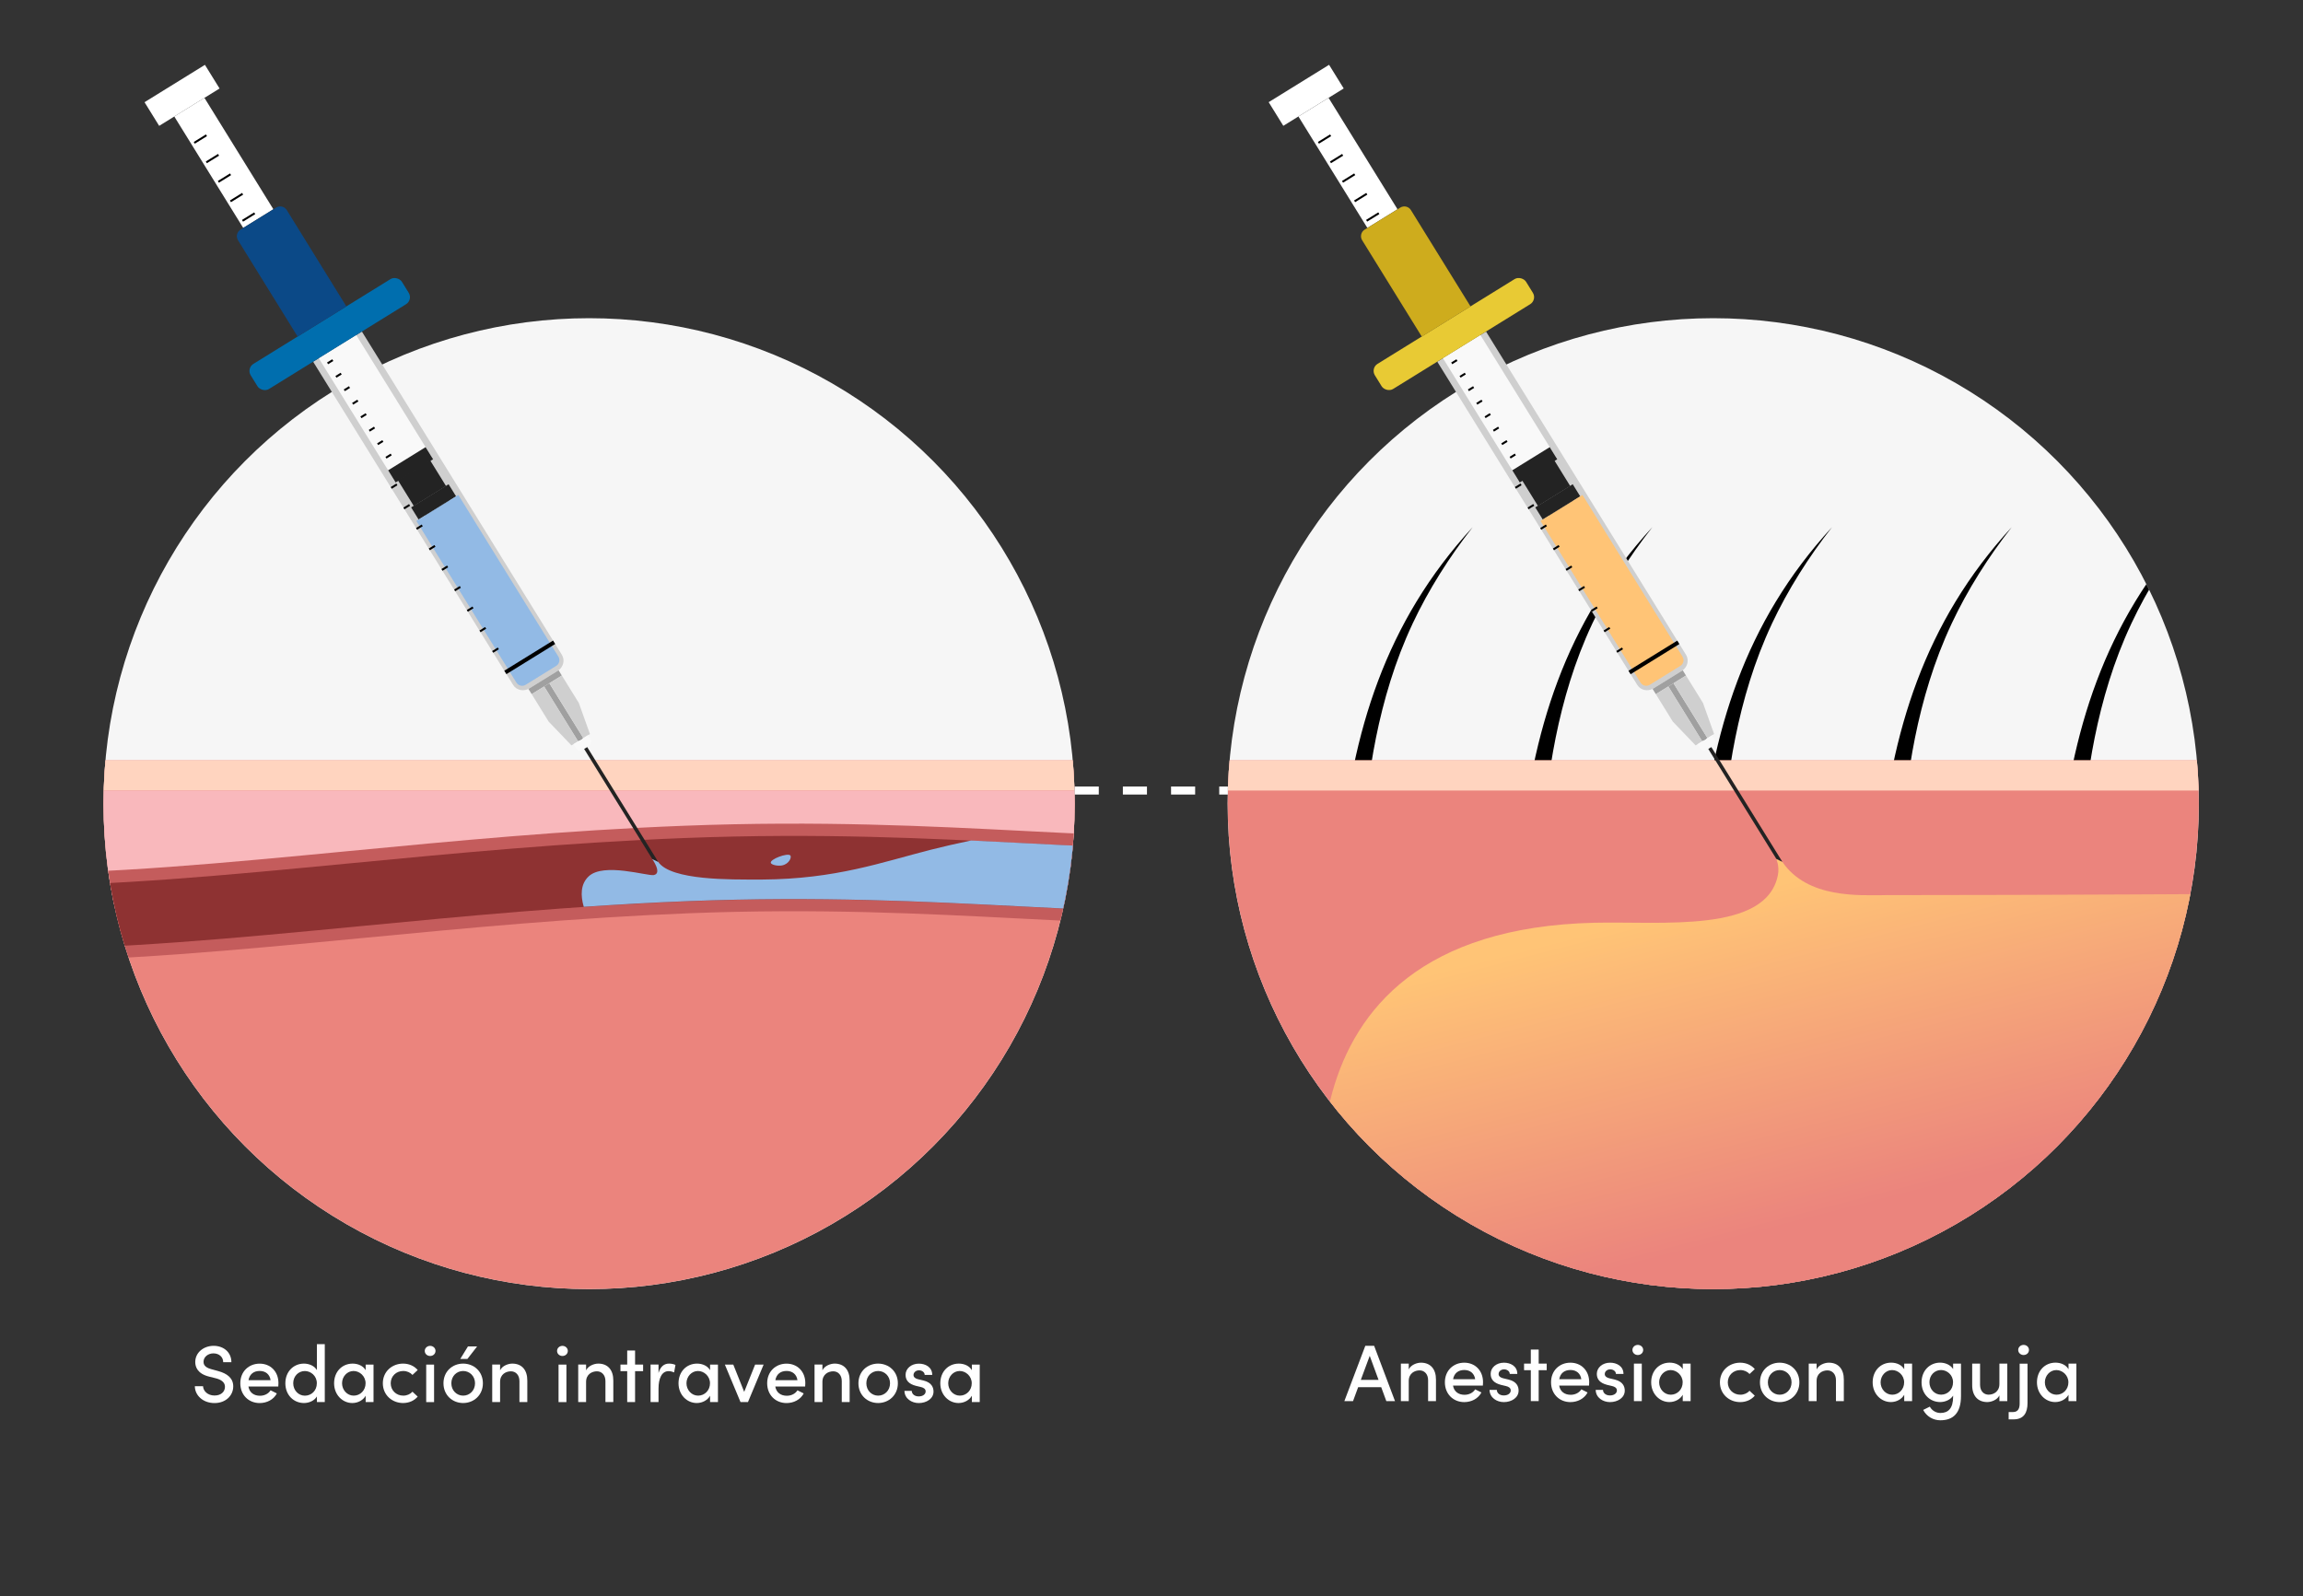
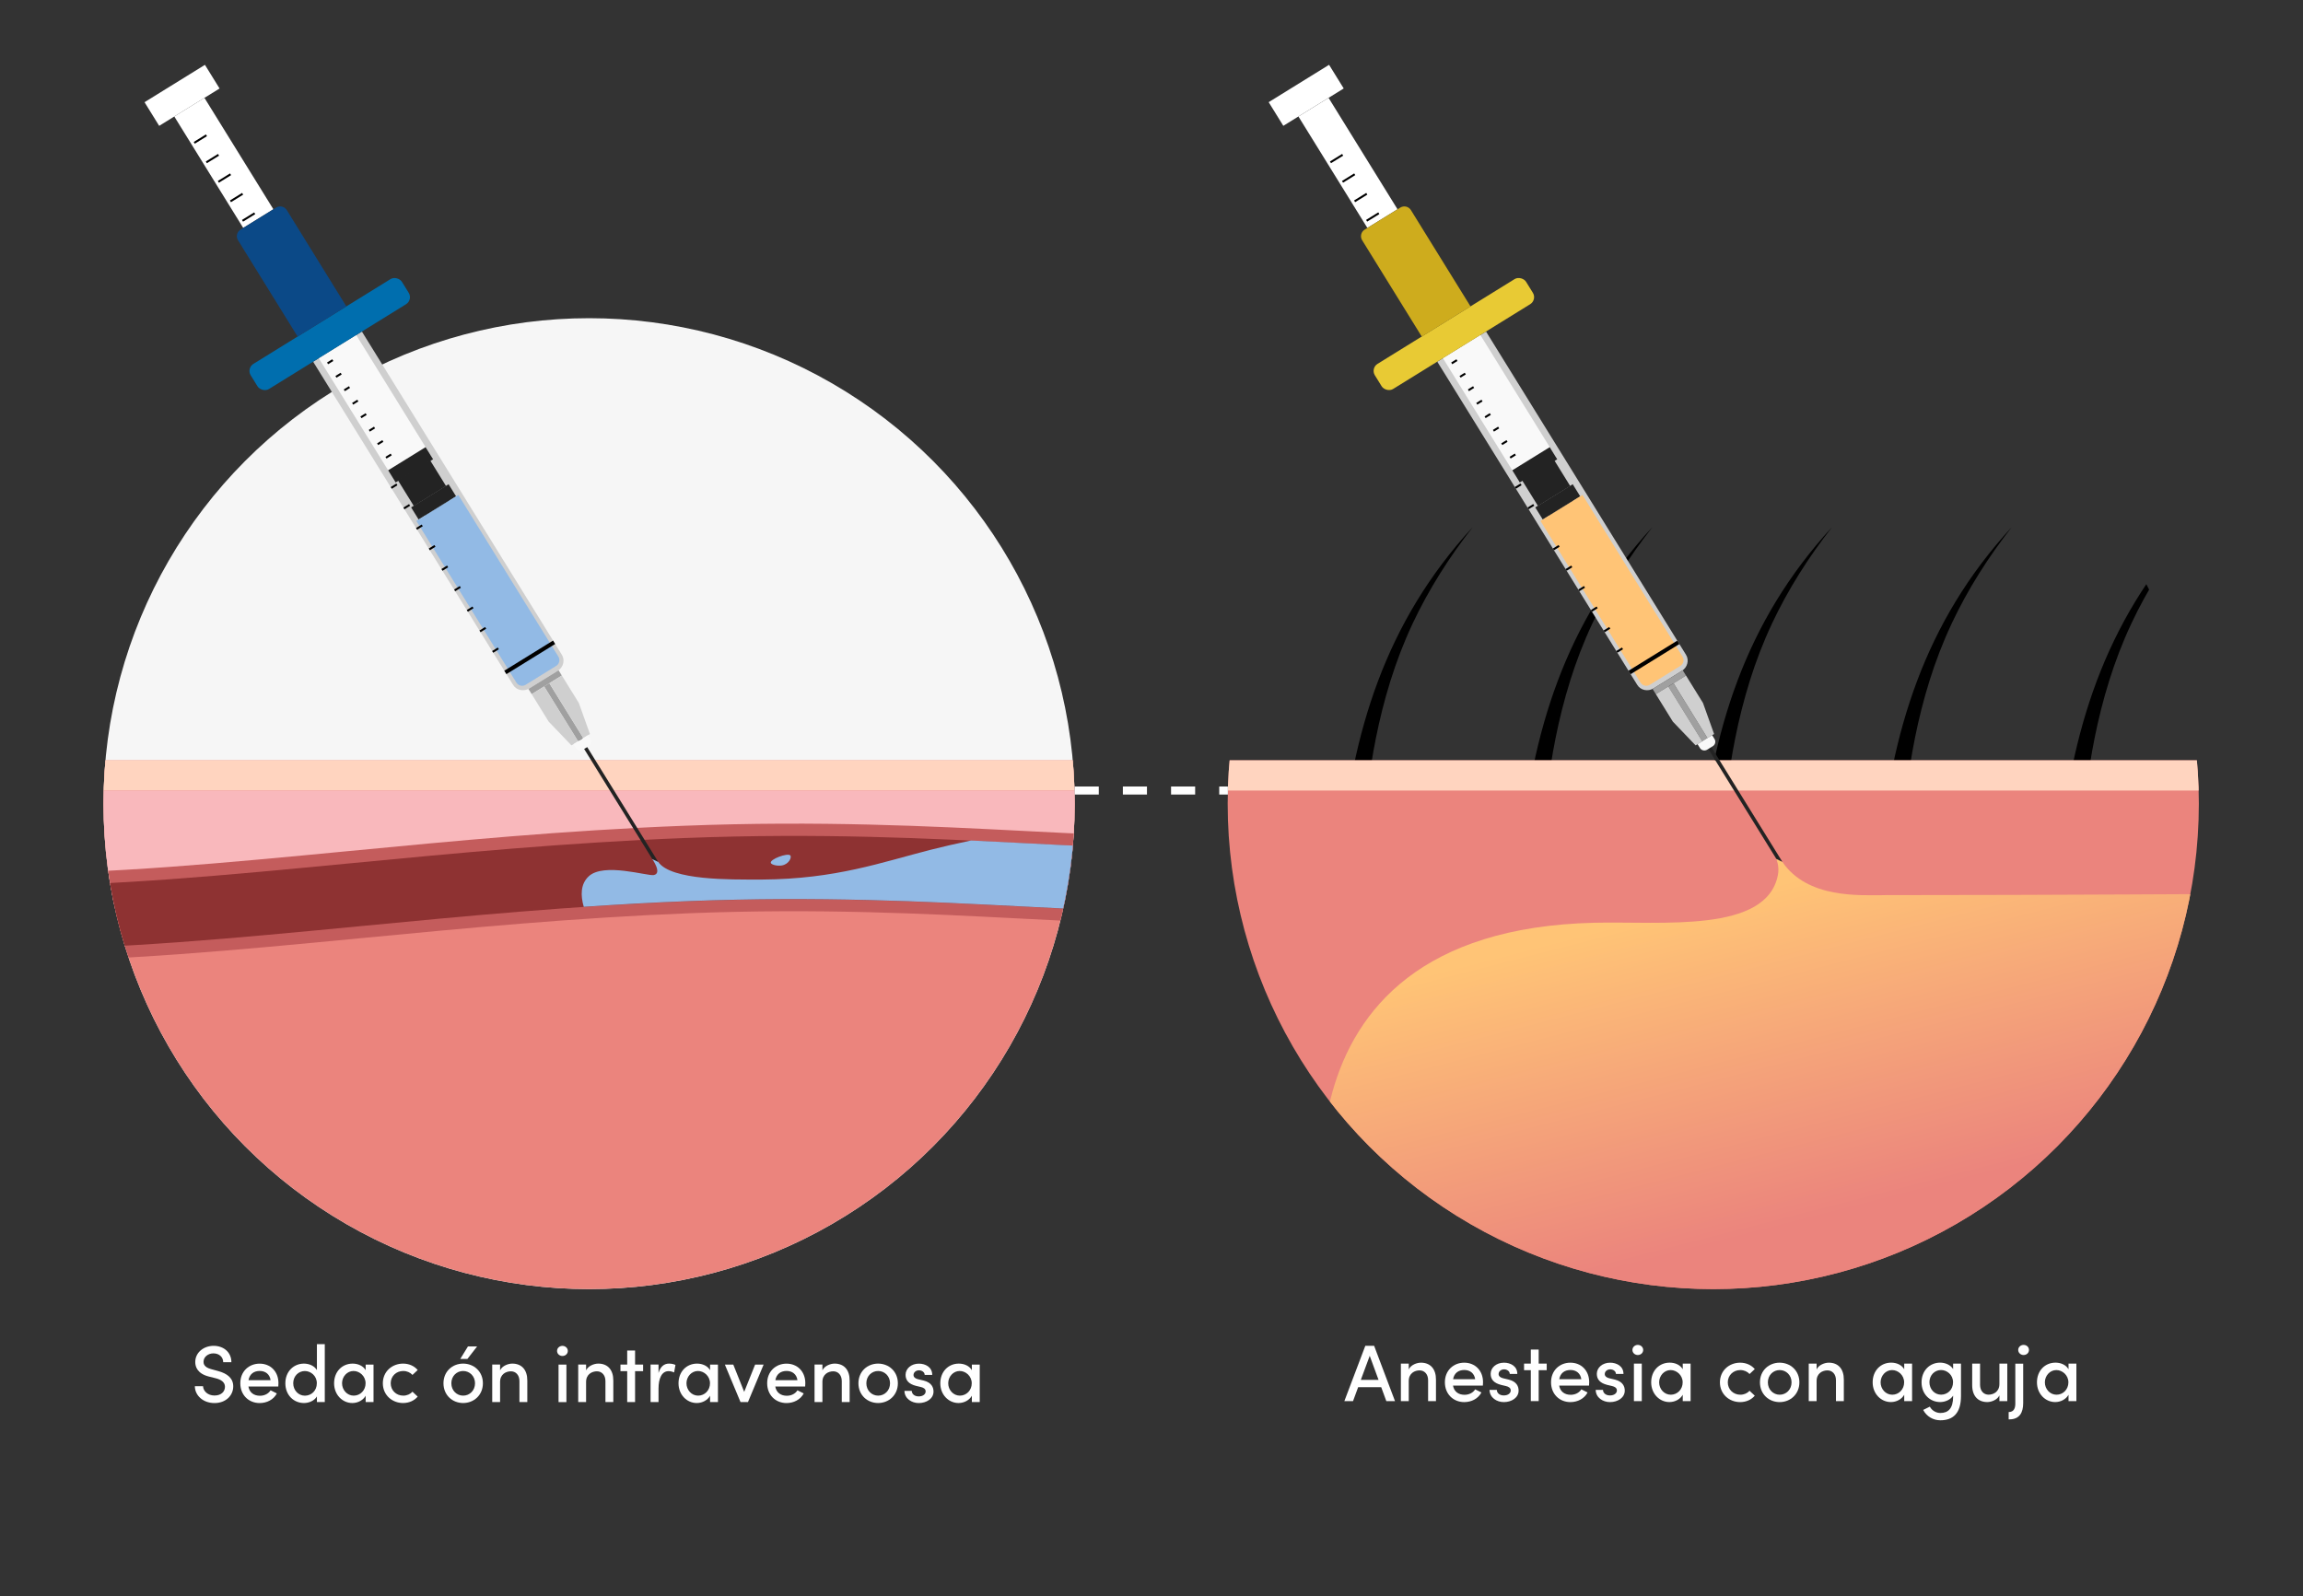
<svg xmlns="http://www.w3.org/2000/svg" id="Layer_2" data-name="Layer 2" viewBox="0 0 573.58 397.6">
  <rect x="0" y="0" width="573.58" height="397.6" fill="#333333" stroke="none" />
  <defs>
    <style>
      .cls-1 {
        fill: #ffd4bf;
      }

      .cls-1, .cls-2, .cls-3, .cls-4, .cls-5, .cls-6, .cls-7, .cls-8, .cls-9, .cls-10, .cls-11, .cls-12, .cls-13, .cls-14, .cls-15, .cls-16, .cls-17, .cls-18, .cls-19, .cls-20 {
        stroke-width: 0px;
      }

      .cls-2 {
        fill: #cfcfcf;
      }

      .cls-3 {
        fill: #f9b8bc;
      }

      .cls-4 {
        fill: #8e3232;
      }

      .cls-5 {
        fill: #ceac1d;
      }

      .cls-21 {
        clip-path: url(#clippath);
      }

      .cls-6 {
        fill: none;
      }

      .cls-7 {
        fill: #ffc476;
      }

      .cls-8 {
        fill: url(#linear-gradient);
      }

      .cls-9 {
        fill: #0b4987;
      }

      .cls-22 {
        clip-path: url(#clippath-4);
      }

      .cls-10 {
        fill: #006eae;
      }

      .cls-11 {
        fill: #000;
      }

      .cls-12 {
        fill: #c45c5c;
      }

      .cls-13 {
        fill: #a0a0a0;
      }

      .cls-14 {
        fill: #232323;
      }

      .cls-15 {
        fill: #e8ca34;
      }

      .cls-16 {
        fill: #eb847d;
      }

      .cls-17 {
        fill: #f6f6f6;
      }

      .cls-18 {
        fill: #f9f9f9;
      }

      .cls-19 {
        fill: #92bae5;
      }

      .cls-20 {
        fill: #fff;
      }
    </style>
    <clipPath id="clippath">
      <circle class="cls-6" cx="146.72" cy="200.21" r="120.94" />
    </clipPath>
    <clipPath id="clippath-4">
      <circle class="cls-6" cx="426.7" cy="200.21" r="120.94" />
    </clipPath>
    <linearGradient id="linear-gradient" x1="439.5" y1="221" x2="500.39" y2="457.53" gradientUnits="userSpaceOnUse">
      <stop offset="0" stop-color="#ffc476" />
      <stop offset=".34" stop-color="#eb847d" />
    </linearGradient>
  </defs>
  <g id="Layer_1-2" data-name="Layer 1">
    <g>
      <path class="cls-20" d="M345.28,349.06l-1.28-3.48h-5.74l-1.28,3.48h-2.16l5.22-13.78h2.2l5.2,13.78h-2.16ZM338.92,343.77h4.42l-2.2-6-2.22,6Z" />
      <path class="cls-20" d="M357.64,343.72v5.34h-1.96v-5.22c0-1.52-.92-2.44-2.12-2.44s-2.7.7-2.7,2.64v5.02h-1.96v-9.34h1.96v1.44c.54-1.16,2.04-1.68,3.04-1.68,2.36,0,3.76,1.58,3.74,4.24Z" />
      <path class="cls-20" d="M369.32,345.18h-7.44c.26,1.52,1.38,2.3,2.88,2.3,1.1,0,2.12-.5,2.64-1.36l1.56.78c-.82,1.56-2.5,2.4-4.28,2.4-2.7,0-4.82-1.98-4.82-4.94s2.16-4.88,4.82-4.88,4.68,1.92,4.68,4.86c0,.26-.02.54-.04.84ZM367.4,343.6c-.2-1.46-1.26-2.3-2.7-2.3s-2.52.74-2.8,2.3h5.5Z" />
      <path class="cls-20" d="M370.98,346.26h1.82c0,.74.66,1.38,1.72,1.38s1.74-.54,1.74-1.24c0-.62-.5-.94-1.2-1.1l-1.26-.3c-1.74-.46-2.54-1.36-2.54-2.74,0-1.52,1.38-2.78,3.32-2.78,1.6,0,3.32.84,3.32,2.8h-1.88c0-.68-.7-1.14-1.4-1.14-.82,0-1.38.54-1.38,1.18,0,.58.54.9,1.12,1.04l1.42.34c2,.5,2.44,1.74,2.44,2.74,0,1.78-1.76,2.86-3.68,2.86-1.74,0-3.52-1.08-3.56-3.04Z" />
      <path class="cls-20" d="M385.22,339.71v1.64h-2v7.7h-1.96v-7.7h-1.68v-1.64h1.68v-3.5h1.96v3.5h2Z" />
      <path class="cls-20" d="M395.76,345.18h-7.44c.26,1.52,1.38,2.3,2.88,2.3,1.1,0,2.12-.5,2.64-1.36l1.56.78c-.82,1.56-2.5,2.4-4.28,2.4-2.7,0-4.82-1.98-4.82-4.94s2.16-4.88,4.82-4.88,4.68,1.92,4.68,4.86c0,.26-.02.54-.04.84ZM393.84,343.6c-.2-1.46-1.26-2.3-2.7-2.3s-2.52.74-2.8,2.3h5.5Z" />
      <path class="cls-20" d="M397.42,346.26h1.82c0,.74.66,1.38,1.72,1.38s1.74-.54,1.74-1.24c0-.62-.5-.94-1.2-1.1l-1.26-.3c-1.74-.46-2.54-1.36-2.54-2.74,0-1.52,1.38-2.78,3.32-2.78,1.6,0,3.32.84,3.32,2.8h-1.88c0-.68-.7-1.14-1.4-1.14-.82,0-1.38.54-1.38,1.18,0,.58.54.9,1.12,1.04l1.42.34c2,.5,2.44,1.74,2.44,2.74,0,1.78-1.76,2.86-3.68,2.86-1.74,0-3.52-1.08-3.56-3.04Z" />
      <path class="cls-20" d="M406.57,336.31c0-.72.62-1.26,1.34-1.26s1.34.54,1.34,1.26-.6,1.26-1.34,1.26-1.34-.54-1.34-1.26ZM406.94,349.06v-9.34h1.96v9.34h-1.96Z" />
      <path class="cls-20" d="M419.1,339.71h1.96v9.34h-1.96v-1.58c-.6,1.08-1.88,1.82-3.32,1.82-2.44,0-4.54-2.04-4.54-4.92s1.98-4.9,4.62-4.9c1.36,0,2.64.58,3.24,1.64v-1.4ZM419.08,344.38c0-1.8-1.5-3.06-3-3.06-1.6,0-2.86,1.4-2.86,3.06s1.26,3.08,2.9,3.08,2.96-1.32,2.96-3.08Z" />
      <path class="cls-20" d="M428.36,344.38c0-2.96,2.34-4.9,5.04-4.9,1.52,0,2.82.62,3.64,1.6l-1.3,1.22c-.54-.6-1.36-.98-2.3-.98-1.74,0-3.12,1.28-3.12,3.06s1.38,3.08,3.12,3.08c.94,0,1.76-.38,2.3-.98l1.3,1.22c-.82.98-2.12,1.6-3.64,1.6-2.7,0-5.04-1.96-5.04-4.92Z" />
      <path class="cls-20" d="M438.33,344.38c0-2.96,2.24-4.9,4.9-4.9s4.92,1.94,4.92,4.9-2.26,4.92-4.92,4.92-4.9-1.96-4.9-4.92ZM446.2,344.38c0-1.8-1.36-3.06-2.96-3.06s-2.94,1.26-2.94,3.06,1.34,3.08,2.94,3.08,2.96-1.26,2.96-3.08Z" />
      <path class="cls-20" d="M459.22,343.72v5.34h-1.96v-5.22c0-1.52-.92-2.44-2.12-2.44s-2.7.7-2.7,2.64v5.02h-1.96v-9.34h1.96v1.44c.54-1.16,2.04-1.68,3.04-1.68,2.36,0,3.76,1.58,3.74,4.24Z" />
      <path class="cls-20" d="M474.26,339.71h1.96v9.34h-1.96v-1.58c-.6,1.08-1.88,1.82-3.32,1.82-2.44,0-4.54-2.04-4.54-4.92s1.98-4.9,4.62-4.9c1.36,0,2.64.58,3.24,1.64v-1.4ZM474.24,344.38c0-1.8-1.5-3.06-3-3.06-1.6,0-2.86,1.4-2.86,3.06s1.26,3.08,2.9,3.08,2.96-1.32,2.96-3.08Z" />
      <path class="cls-20" d="M486.44,339.71h1.96v8.06c0,4.34-2,6.06-5.14,6.06-1.76,0-3.4-.92-4.28-2.58l1.66-.82c.52,1,1.6,1.58,2.62,1.58,1.96,0,3.18-1.12,3.18-4.08v-.24c-.64,1.02-1.98,1.6-3.22,1.6-2.54,0-4.64-1.96-4.64-4.92s2.1-4.9,4.62-4.9c1.3,0,2.6.56,3.24,1.6v-1.36ZM486.42,344.35c0-1.88-1.54-3.04-2.98-3.04-1.6,0-2.9,1.28-2.9,3.04s1.3,3.1,2.9,3.1,2.98-1.22,2.98-3.1Z" />
      <path class="cls-20" d="M497.97,339.71h1.96v9.34h-1.96v-1.42c-.54,1.14-2.04,1.66-3.02,1.66-2.36,0-3.78-1.58-3.76-4.24v-5.34h1.96v5.28c0,1.54.92,2.46,2.12,2.46s2.7-.72,2.7-2.66v-5.08Z" />
-       <path class="cls-20" d="M500.27,353.6v-1.82h1.08c1.44,0,1.68-1.18,1.66-2.24v-9.82h1.96v9.82c0,2.4-.92,4.06-3.46,4.06h-1.24ZM502.65,336.31c0-.72.62-1.26,1.34-1.26.76,0,1.34.54,1.34,1.26s-.58,1.26-1.34,1.26c-.72,0-1.34-.54-1.34-1.26Z" />
+       <path class="cls-20" d="M500.27,353.6v-1.82c1.44,0,1.68-1.18,1.66-2.24v-9.82h1.96v9.82c0,2.4-.92,4.06-3.46,4.06h-1.24ZM502.65,336.31c0-.72.62-1.26,1.34-1.26.76,0,1.34.54,1.34,1.26s-.58,1.26-1.34,1.26c-.72,0-1.34-.54-1.34-1.26Z" />
      <path class="cls-20" d="M515.18,339.71h1.96v9.34h-1.96v-1.58c-.6,1.08-1.88,1.82-3.32,1.82-2.44,0-4.54-2.04-4.54-4.92s1.98-4.9,4.62-4.9c1.36,0,2.64.58,3.24,1.64v-1.4ZM515.15,344.38c0-1.8-1.5-3.06-3-3.06-1.6,0-2.86,1.4-2.86,3.06s1.26,3.08,2.9,3.08,2.96-1.32,2.96-3.08Z" />
    </g>
    <g>
      <path class="cls-20" d="M48.53,345.34h2.04c.04,1.18,1.14,2.32,2.86,2.32s2.6-1.04,2.6-2.18c0-1.22-1.1-1.8-2.22-2.1l-1.76-.44c-2.94-.74-3.42-2.48-3.42-3.62,0-2.42,2.14-4.04,4.58-4.04s4.42,1.56,4.42,4.08h-2.04c0-1.3-1.02-2.2-2.44-2.2-1.3,0-2.46.86-2.46,2.12,0,.44.14,1.34,1.88,1.8l1.74.48c2.32.62,3.78,1.8,3.78,3.82,0,2.3-1.88,4.16-4.66,4.16-2.94,0-4.9-1.98-4.9-4.2Z" />
      <path class="cls-20" d="M69.31,345.42h-7.44c.26,1.52,1.38,2.3,2.88,2.3,1.1,0,2.12-.5,2.64-1.36l1.56.78c-.82,1.56-2.5,2.4-4.28,2.4-2.7,0-4.82-1.98-4.82-4.94s2.16-4.88,4.82-4.88,4.68,1.92,4.68,4.86c0,.26-.02.54-.04.84ZM67.39,343.84c-.2-1.46-1.26-2.3-2.7-2.3s-2.52.74-2.8,2.3h5.5Z" />
      <path class="cls-20" d="M78.93,334.87h1.96v14.42h-1.96v-1.4c-.62,1.06-1.96,1.64-3.22,1.64-2.54,0-4.64-1.96-4.64-4.92s2.1-4.9,4.62-4.9c1.32,0,2.62.56,3.24,1.62v-6.46ZM78.91,344.6c0-1.88-1.54-3.04-2.98-3.04-1.6,0-2.9,1.28-2.9,3.04s1.3,3.1,2.9,3.1,2.98-1.22,2.98-3.1Z" />
      <path class="cls-20" d="M91.07,339.95h1.96v9.34h-1.96v-1.58c-.6,1.08-1.88,1.82-3.32,1.82-2.44,0-4.54-2.04-4.54-4.92s1.98-4.9,4.62-4.9c1.36,0,2.64.58,3.24,1.64v-1.4ZM91.05,344.61c0-1.8-1.5-3.06-3-3.06-1.6,0-2.86,1.4-2.86,3.06s1.26,3.08,2.9,3.08,2.96-1.32,2.96-3.08Z" />
      <path class="cls-20" d="M95.35,344.61c0-2.96,2.34-4.9,5.04-4.9,1.52,0,2.82.62,3.64,1.6l-1.3,1.22c-.54-.6-1.36-.98-2.3-.98-1.74,0-3.12,1.28-3.12,3.06s1.38,3.08,3.12,3.08c.94,0,1.76-.38,2.3-.98l1.3,1.22c-.82.98-2.12,1.6-3.64,1.6-2.7,0-5.04-1.96-5.04-4.92Z" />
-       <path class="cls-20" d="M105.79,336.55c0-.72.62-1.26,1.34-1.26s1.34.54,1.34,1.26-.6,1.26-1.34,1.26-1.34-.54-1.34-1.26ZM106.15,349.3v-9.34h1.96v9.34h-1.96Z" />
      <path class="cls-20" d="M110.45,344.61c0-2.96,2.24-4.9,4.9-4.9s4.92,1.94,4.92,4.9-2.26,4.92-4.92,4.92-4.9-1.96-4.9-4.92ZM118.31,344.61c0-1.8-1.36-3.06-2.96-3.06s-2.94,1.26-2.94,3.06,1.34,3.08,2.94,3.08,2.96-1.26,2.96-3.08ZM114.63,338.55l1.92-3.12h2.28l-2.42,3.12h-1.78Z" />
      <path class="cls-20" d="M131.33,343.95v5.34h-1.96v-5.22c0-1.52-.92-2.44-2.12-2.44s-2.7.7-2.7,2.64v5.02h-1.96v-9.34h1.96v1.44c.54-1.16,2.04-1.68,3.04-1.68,2.36,0,3.76,1.58,3.74,4.24Z" />
      <path class="cls-20" d="M138.74,336.55c0-.72.62-1.26,1.34-1.26s1.34.54,1.34,1.26-.6,1.26-1.34,1.26-1.34-.54-1.34-1.26ZM139.11,349.3v-9.34h1.96v9.34h-1.96Z" />
      <path class="cls-20" d="M152.75,343.95v5.34h-1.96v-5.22c0-1.52-.92-2.44-2.12-2.44s-2.7.7-2.7,2.64v5.02h-1.96v-9.34h1.96v1.44c.54-1.16,2.04-1.68,3.04-1.68,2.36,0,3.76,1.58,3.74,4.24Z" />
      <path class="cls-20" d="M160.17,339.95v1.64h-2v7.7h-1.96v-7.7h-1.68v-1.64h1.68v-3.5h1.96v3.5h2Z" />
      <path class="cls-20" d="M168.23,340.05l-.34,1.86c-.52-.24-1-.32-1.38-.32-1.7,0-2.5,1.82-2.5,4.34v3.36h-1.98v-9.34h1.98v2.1c.48-1.64,1.42-2.34,2.62-2.34.64,0,1.3.16,1.6.34Z" />
      <path class="cls-20" d="M176.85,339.95h1.96v9.34h-1.96v-1.58c-.6,1.08-1.88,1.82-3.32,1.82-2.44,0-4.54-2.04-4.54-4.92s1.98-4.9,4.62-4.9c1.36,0,2.64.58,3.24,1.64v-1.4ZM176.83,344.61c0-1.8-1.5-3.06-3-3.06-1.6,0-2.86,1.4-2.86,3.06s1.26,3.08,2.9,3.08,2.96-1.32,2.96-3.08Z" />
      <path class="cls-20" d="M188.07,339.95h2.12l-3.9,9.34h-1.86l-3.9-9.34h2.1l2.72,6.8,2.72-6.8Z" />
      <path class="cls-20" d="M200.53,345.42h-7.44c.26,1.52,1.38,2.3,2.88,2.3,1.1,0,2.12-.5,2.64-1.36l1.56.78c-.82,1.56-2.5,2.4-4.28,2.4-2.7,0-4.82-1.98-4.82-4.94s2.16-4.88,4.82-4.88,4.68,1.92,4.68,4.86c0,.26-.02.54-.04.84ZM198.61,343.84c-.2-1.46-1.26-2.3-2.7-2.3s-2.52.74-2.8,2.3h5.5Z" />
      <path class="cls-20" d="M211.61,343.95v5.34h-1.96v-5.22c0-1.52-.92-2.44-2.12-2.44s-2.7.7-2.7,2.64v5.02h-1.96v-9.34h1.96v1.44c.54-1.16,2.04-1.68,3.04-1.68,2.36,0,3.76,1.58,3.74,4.24Z" />
      <path class="cls-20" d="M213.8,344.61c0-2.96,2.24-4.9,4.9-4.9s4.92,1.94,4.92,4.9-2.26,4.92-4.92,4.92-4.9-1.96-4.9-4.92ZM221.67,344.61c0-1.8-1.36-3.06-2.96-3.06s-2.94,1.26-2.94,3.06,1.34,3.08,2.94,3.08,2.96-1.26,2.96-3.08Z" />
      <path class="cls-20" d="M225.26,346.5h1.82c0,.74.66,1.38,1.72,1.38s1.74-.54,1.74-1.24c0-.62-.5-.94-1.2-1.1l-1.26-.3c-1.74-.46-2.54-1.36-2.54-2.74,0-1.52,1.38-2.78,3.32-2.78,1.6,0,3.32.84,3.32,2.8h-1.88c0-.68-.7-1.14-1.4-1.14-.82,0-1.38.54-1.38,1.18,0,.58.54.9,1.12,1.04l1.42.34c2,.5,2.44,1.74,2.44,2.74,0,1.78-1.76,2.86-3.68,2.86-1.74,0-3.52-1.08-3.56-3.04Z" />
      <path class="cls-20" d="M242.05,339.95h1.96v9.34h-1.96v-1.58c-.6,1.08-1.88,1.82-3.32,1.82-2.44,0-4.54-2.04-4.54-4.92s1.98-4.9,4.62-4.9c1.36,0,2.64.58,3.24,1.64v-1.4ZM242.02,344.61c0-1.8-1.5-3.06-3-3.06-1.6,0-2.86,1.4-2.86,3.06s1.26,3.08,2.9,3.08,2.96-1.32,2.96-3.08Z" />
    </g>
    <circle class="cls-17" cx="146.72" cy="200.21" r="120.94" />
    <g class="cls-21">
      <g>
        <rect class="cls-16" x=".08" y="189.42" width="293.25" height="158.01" />
        <rect class="cls-1" x=".08" y="189.42" width="293.25" height="7.53" />
        <path class="cls-3" d="M293.33,216.61c-141.49,0-184.01,9.53-293.25,9.53v-29.2h293.25v19.67Z" />
        <path class="cls-12" d="M0,239.52v-21.82c27.65,0,56.27-2.75,86.57-5.65,26.52-2.54,53.94-5.18,83.76-6.33,33.85-1.31,61.17.09,85.28,1.32,13.44.69,26.14,1.34,37.64,1.34v21.82c-12.47,0-25.64-.67-39.58-1.39-23.31-1.19-49.73-2.55-81.88-1.3-28.75,1.12-55.63,3.7-81.63,6.19-31.22,2.99-60.71,5.82-90.17,5.82Z" />
        <path class="cls-4" d="M.08,236.52v-15.76c27.91,0,56.64-2.76,87.07-5.68,26.45-2.54,53.79-5.16,83.47-6.31,33.61-1.3,60.81.09,84.81,1.32,13.51.69,26.27,1.35,37.91,1.35v15.76c-12.34,0-25.44-.67-39.31-1.38-23.42-1.2-49.97-2.56-82.35-1.3-28.9,1.12-55.85,3.71-81.92,6.21-31.09,2.98-60.46,5.8-89.67,5.8Z" />
        <path class="cls-19" d="M255.34,210.06c-4.39-.22-8.88-.45-13.5-.67-3.71.78-7.08,1.56-10,2.3-12.23,3.11-23.63,7.31-42.01,7.43-.39,0-.77,0-1.15,0-6.3-.02-21.6.29-24.76-4.42l-1.5-.73s2.6,3.63.4,4.03c-1.58.29-12.47-3.18-16.2.32-2.05,1.92-2.05,4.75-1.23,7.59,8.57-.58,17.28-1.08,26.19-1.42,32.38-1.26,58.93.1,82.35,1.3,13.87.71,26.97,1.38,39.31,1.38v-15.76c-11.64,0-24.4-.65-37.91-1.35Z" />
        <path class="cls-19" d="M194.72,215.61c1.8-.31,2.54-2.07,2.1-2.51-.68-.68-5.15.97-4.84,1.88.16.47,1.65.82,2.74.63Z" />
      </g>
    </g>
    <g>
      <polygon class="cls-14" points="144.05 182.57 143.29 183.04 162.43 213.97 163.92 214.7 144.05 182.57" />
      <path class="cls-2" d="M90.13,82.6l-12.14,7.51,49.81,80.53c.83,1.34,2.65,1.72,4.06.85l7.03-4.35c1.41-.87,1.88-2.67,1.05-4.01l-49.81-80.53Z" />
      <rect class="cls-13" x="131.36" y="169.2" width="8.83" height="1.53" transform="translate(-69.11 96.84) rotate(-31.74)" />
      <rect class="cls-13" x="132.37" y="176.68" width="16.07" height="1.53" transform="translate(63.35 390.2) rotate(-121.74)" />
      <polygon class="cls-2" points="139.93 168.29 144.16 175.12 146.93 182.86 145.28 183.88 136.83 170.21 139.93 168.29" />
      <polygon class="cls-2" points="132.42 172.93 136.65 179.77 142.33 185.7 143.98 184.68 135.53 171.01 132.42 172.93" />
      <rect class="cls-20" x="51.33" y="24.26" width="8.83" height="32.64" transform="translate(-13.01 35.39) rotate(-31.74)" />
      <rect class="cls-18" x="88.05" y="83.66" width="10.97" height="36.02" transform="translate(-39.5 64.41) rotate(-31.74)" />
      <rect class="cls-10" x="59.98" y="79.54" width="44.28" height="7.36" rx="2.07" ry="2.07" transform="translate(-31.5 55.65) rotate(-31.74)" />
      <path class="cls-9" d="M67.03,52.21h10.45c1.06,0,1.92.86,1.92,1.92v28.23h-14.28v-28.23c0-1.06.86-1.92,1.92-1.92Z" transform="translate(-24.58 48.07) rotate(-31.74)" />
      <rect class="cls-20" x="36.49" y="20.29" width="17.69" height="6.93" transform="translate(-5.71 27.4) rotate(-31.74)" />
      <rect class="cls-11" x="48.12" y="34.4" width="3.57" height=".5" transform="translate(-10.77 31.46) rotate(-31.77)" />
      <rect class="cls-11" x="51.12" y="39.26" width="3.57" height=".5" transform="translate(-12.87 33.77) rotate(-31.77)" />
      <rect class="cls-11" x="57.13" y="48.97" width="3.57" height=".5" transform="translate(-17.09 38.39) rotate(-31.77)" />
      <rect class="cls-11" x="54.12" y="44.11" width="3.57" height=".5" transform="translate(-14.98 36.08) rotate(-31.77)" />
      <rect class="cls-11" x="60.13" y="53.82" width="3.57" height=".5" transform="translate(-19.19 40.7) rotate(-31.77)" />
      <rect class="cls-11" x="81.47" y="89.87" width="1.53" height=".5" transform="translate(-35.13 56.8) rotate(-31.77)" />
      <rect class="cls-11" x="83.55" y="93.23" width="1.53" height=".5" transform="translate(-36.58 58.4) rotate(-31.77)" />
      <rect class="cls-11" x="85.63" y="96.59" width="1.53" height=".5" transform="translate(-38.04 59.99) rotate(-31.77)" />
      <rect class="cls-11" x="87.71" y="99.95" width="1.53" height=".5" transform="translate(-39.5 61.59) rotate(-31.77)" />
      <rect class="cls-11" x="89.78" y="103.31" width="1.53" height=".5" transform="translate(-40.96 63.19) rotate(-31.77)" />
      <rect class="cls-11" x="93.94" y="110.02" width="1.53" height=".5" transform="translate(-43.87 66.38) rotate(-31.77)" />
      <rect class="cls-11" x="91.86" y="106.67" width="1.53" height=".5" transform="translate(-42.41 64.78) rotate(-31.77)" />
      <rect class="cls-11" x="96.02" y="113.38" width="1.53" height=".5" transform="translate(-45.33 67.98) rotate(-31.77)" />
      <rect class="cls-14" x="96.78" y="114.02" width="10.97" height="3.55" transform="translate(-45.62 71.11) rotate(-31.74)" />
      <rect class="cls-14" x="100.37" y="116.56" width="9.44" height="7.58" transform="translate(-47.6 73.28) rotate(-31.74)" />
      <rect class="cls-14" x="102.5" y="123.26" width="10.97" height="3.55" transform="translate(-49.62 75.5) rotate(-31.74)" />
      <path class="cls-14" d="M110.77,125.01h7.06v18.32c0,1.18-.96,2.13-2.13,2.13h-2.79c-1.18,0-2.13-.96-2.13-2.13v-18.32h0Z" transform="translate(-54.05 80.35) rotate(-31.74)" />
      <path class="cls-19" d="M115.66,122.88h12.31v47.36c0,.93-.75,1.68-1.68,1.68h-8.94c-.93,0-1.68-.75-1.68-1.68v-47.36h0Z" transform="translate(-59.32 86.12) rotate(-31.74)" />
      <rect class="cls-11" x="124.8" y="163.26" width="14.28" height="1" transform="translate(-66.41 93.87) rotate(-31.73)" />
      <rect class="cls-11" x="97.32" y="120.87" width="1.66" height=".5" transform="translate(-49.07 69.82) rotate(-31.77)" />
      <rect class="cls-11" x="100.47" y="125.98" width="1.66" height=".5" transform="translate(-51.28 72.25) rotate(-31.77)" />
      <rect class="cls-11" x="103.63" y="131.08" width="1.66" height=".5" transform="translate(-53.5 74.67) rotate(-31.77)" />
      <rect class="cls-11" x="106.79" y="136.19" width="1.66" height=".5" transform="translate(-55.71 77.1) rotate(-31.77)" />
      <rect class="cls-11" x="109.95" y="141.3" width="1.66" height=".5" transform="translate(-57.93 79.53) rotate(-31.77)" />
      <rect class="cls-11" x="116.27" y="151.51" width="1.66" height=".5" transform="translate(-62.36 84.38) rotate(-31.77)" />
      <rect class="cls-11" x="113.11" y="146.4" width="1.66" height=".5" transform="translate(-60.14 81.96) rotate(-31.77)" />
      <rect class="cls-11" x="122.58" y="161.72" width="1.66" height=".5" transform="translate(-66.79 89.24) rotate(-31.77)" />
      <rect class="cls-11" x="119.42" y="156.61" width="1.66" height=".5" transform="translate(-64.57 86.81) rotate(-31.77)" />
      <path class="cls-18" d="M143.13,184.1h4.27v1.13c0,.71-.58,1.29-1.29,1.29h-1.69c-.71,0-1.29-.58-1.29-1.29v-1.13h0Z" transform="translate(-75.76 104.13) rotate(-31.74)" />
    </g>
-     <circle class="cls-17" cx="426.7" cy="200.21" r="120.94" />
    <g class="cls-22">
      <path class="cls-11" d="M351.77,155.46c4.08-8.67,9.21-16.72,15.01-24.13-21.87,23.76-29.99,51.1-32.96,82.02-.58,6.04-2.17,11.92-4.78,17.21-1.15,2.32-1.83,5.23-1.83,8.4,0,3.44.81,5.76,2.14,7.27,1.23,1.39,3.22.09,3.06-1.87-.02-.22-.03-.44-.03-.66,0-2.94,1.6-5.32,3.57-5.32s3.57,2.38,3.57,5.32c0,.22,0,.44-.03.66-.16,1.96,1.83,3.26,3.06,1.87,1.33-1.51,2.14-3.83,2.14-7.27,0-2.86-.56-5.52-1.51-7.72-2.98-6.86-4.04-14.6-3.62-22.24.8-14.43,3.5-34.99,12.22-53.54Z" />
      <path class="cls-11" d="M396.52,155.46c4.08-8.67,9.21-16.72,15.01-24.13-21.87,23.76-29.99,51.1-32.96,82.02-.58,6.04-2.17,11.92-4.78,17.21-1.15,2.32-1.83,5.23-1.83,8.4,0,3.44.81,5.76,2.14,7.27,1.23,1.39,3.22.09,3.06-1.87-.02-.22-.03-.44-.03-.66,0-2.94,1.6-5.32,3.57-5.32s3.57,2.38,3.57,5.32c0,.22,0,.44-.03.66-.16,1.96,1.83,3.26,3.06,1.87,1.33-1.51,2.14-3.83,2.14-7.27,0-2.86-.56-5.52-1.51-7.72-2.98-6.86-4.04-14.6-3.62-22.24.8-14.43,3.5-34.99,12.22-53.54Z" />
      <path class="cls-11" d="M441.27,155.46c4.08-8.67,9.21-16.72,15.01-24.13-21.87,23.76-29.99,51.1-32.96,82.02-.58,6.04-2.17,11.92-4.78,17.21-1.15,2.32-1.83,5.23-1.83,8.4,0,3.44.81,5.76,2.14,7.27,1.23,1.39,3.22.09,3.06-1.87-.02-.22-.03-.44-.03-.66,0-2.94,1.6-5.32,3.57-5.32s3.57,2.38,3.57,5.32c0,.22,0,.44-.03.66-.16,1.96,1.83,3.26,3.06,1.87,1.33-1.51,2.14-3.83,2.14-7.27,0-2.86-.56-5.52-1.51-7.72-2.98-6.86-4.04-14.6-3.62-22.24.8-14.43,3.5-34.99,12.22-53.54Z" />
      <path class="cls-11" d="M486.02,155.46c4.08-8.67,9.21-16.72,15.01-24.13-21.87,23.76-29.99,51.1-32.96,82.02-.58,6.04-2.17,11.92-4.78,17.21-1.15,2.32-1.83,5.23-1.83,8.4,0,3.44.81,5.76,2.14,7.27,1.23,1.39,3.22.09,3.06-1.87-.02-.22-.03-.44-.03-.66,0-2.94,1.6-5.32,3.57-5.32s3.57,2.38,3.57,5.32c0,.22,0,.44-.03.66-.16,1.96,1.83,3.26,3.06,1.87,1.33-1.51,2.14-3.83,2.14-7.27,0-2.86-.56-5.52-1.51-7.72-2.98-6.86-4.04-14.6-3.62-22.24.8-14.43,3.5-34.99,12.22-53.54Z" />
      <path class="cls-11" d="M530.77,155.46c4.08-8.67,9.21-16.72,15.01-24.13-21.87,23.76-29.99,51.1-32.96,82.02-.58,6.04-2.17,11.92-4.78,17.21-1.15,2.32-1.83,5.23-1.83,8.4,0,3.44.81,5.76,2.14,7.27,1.23,1.39,3.22.09,3.06-1.87-.02-.22-.03-.44-.03-.66,0-2.94,1.6-5.32,3.57-5.32s3.57,2.38,3.57,5.32c0,.22,0,.44-.03.66-.16,1.96,1.83,3.26,3.06,1.87,1.33-1.51,2.14-3.83,2.14-7.27,0-2.86-.56-5.52-1.51-7.72-2.98-6.86-4.04-14.6-3.62-22.24.8-14.43,3.5-34.99,12.22-53.54Z" />
      <g>
        <rect class="cls-16" x="280.06" y="189.42" width="293.25" height="158.01" />
        <rect class="cls-1" x="280.06" y="189.42" width="293.25" height="7.53" />
        <path class="cls-8" d="M469.46,223.01c-6.3,0-19.29.91-25.56-8.31l-1.5-.73s.83,1.83.4,4.03c-2.83,14.54-28.86,11.48-45.73,11.88-85.85,2.04-66.32,82.29-65.5,85.13,16.75,28.38,113.46,22.96,122.38,22.61,32.38-1.26,81.58.63,106.41-2.99,13.74-2,13.22-95.44,12.87-107.47l-6.83-4.49c-11.64,0-53.71.33-96.94.33Z" />
      </g>
    </g>
    <g>
      <polygon class="cls-14" points="424.03 182.57 423.27 183.04 442.41 213.97 443.91 214.7 424.03 182.57" />
      <path class="cls-2" d="M370.11,82.6l-12.14,7.51,49.81,80.53c.83,1.34,2.65,1.72,4.06.85l7.03-4.35c1.41-.87,1.88-2.67,1.05-4.01l-49.81-80.53Z" />
      <rect class="cls-13" x="411.34" y="169.2" width="8.83" height="1.53" transform="translate(-27.24 244.13) rotate(-31.74)" />
      <rect class="cls-13" x="412.35" y="176.68" width="16.07" height="1.53" transform="translate(490.62 628.31) rotate(-121.74)" />
      <polygon class="cls-2" points="419.91 168.29 424.14 175.12 426.91 182.86 425.26 183.88 416.81 170.21 419.91 168.29" />
      <polygon class="cls-2" points="412.4 172.93 416.63 179.77 422.31 185.7 423.96 184.68 415.51 171.01 412.4 172.93" />
      <rect class="cls-20" x="331.31" y="24.26" width="8.83" height="32.64" transform="translate(28.86 182.68) rotate(-31.74)" />
      <rect class="cls-18" x="368.03" y="83.66" width="10.97" height="36.02" transform="translate(2.37 211.69) rotate(-31.74)" />
      <rect class="cls-15" x="339.96" y="79.54" width="44.28" height="7.36" rx="2.07" ry="2.07" transform="translate(10.37 202.93) rotate(-31.74)" />
      <path class="cls-5" d="M347.01,52.21h10.45c1.06,0,1.92.86,1.92,1.92v28.23h-14.28v-28.23c0-1.06.86-1.92,1.92-1.92Z" transform="translate(17.29 195.36) rotate(-31.74)" />
      <rect class="cls-20" x="316.47" y="20.29" width="17.69" height="6.93" transform="translate(36.16 174.68) rotate(-31.74)" />
-       <rect class="cls-11" x="328.1" y="34.4" width="3.57" height=".5" transform="translate(31.18 178.87) rotate(-31.77)" />
      <rect class="cls-11" x="331.1" y="39.26" width="3.57" height=".5" transform="translate(29.07 181.18) rotate(-31.77)" />
      <rect class="cls-11" x="337.11" y="48.97" width="3.57" height=".5" transform="translate(24.86 185.8) rotate(-31.77)" />
      <rect class="cls-11" x="334.1" y="44.11" width="3.57" height=".5" transform="translate(26.97 183.49) rotate(-31.77)" />
      <rect class="cls-11" x="340.11" y="53.82" width="3.57" height=".5" transform="translate(22.75 188.1) rotate(-31.77)" />
      <rect class="cls-11" x="361.45" y="89.87" width="1.53" height=".5" transform="translate(6.82 204.21) rotate(-31.77)" />
      <rect class="cls-11" x="363.53" y="93.23" width="1.53" height=".5" transform="translate(5.36 205.8) rotate(-31.77)" />
      <rect class="cls-11" x="365.61" y="96.59" width="1.53" height=".5" transform="translate(3.9 207.4) rotate(-31.77)" />
      <rect class="cls-11" x="367.69" y="99.95" width="1.53" height=".5" transform="translate(2.45 209) rotate(-31.77)" />
      <rect class="cls-11" x="369.76" y="103.31" width="1.53" height=".5" transform="translate(.99 210.59) rotate(-31.77)" />
      <rect class="cls-11" x="373.92" y="110.02" width="1.53" height=".5" transform="translate(-1.92 213.79) rotate(-31.77)" />
      <rect class="cls-11" x="371.84" y="106.67" width="1.53" height=".5" transform="translate(-.47 212.19) rotate(-31.77)" />
      <rect class="cls-11" x="376" y="113.38" width="1.53" height=".5" transform="translate(-3.38 215.38) rotate(-31.77)" />
      <rect class="cls-14" x="376.76" y="114.02" width="10.97" height="3.55" transform="translate(-3.75 218.4) rotate(-31.74)" />
      <rect class="cls-14" x="380.35" y="116.56" width="9.44" height="7.58" transform="translate(-5.73 220.56) rotate(-31.74)" />
      <rect class="cls-14" x="382.48" y="123.26" width="10.97" height="3.55" transform="translate(-7.75 222.79) rotate(-31.74)" />
      <path class="cls-14" d="M390.75,125.01h7.06v18.32c0,1.18-.96,2.13-2.13,2.13h-2.79c-1.18,0-2.13-.96-2.13-2.13v-18.32h0Z" transform="translate(-12.18 227.63) rotate(-31.74)" />
      <path class="cls-7" d="M395.64,122.88h12.31v47.36c0,.93-.75,1.68-1.68,1.68h-8.94c-.93,0-1.68-.75-1.68-1.68v-47.36h0Z" transform="translate(-17.45 233.41) rotate(-31.74)" />
      <rect class="cls-11" x="404.78" y="163.26" width="14.28" height="1" transform="translate(-24.55 241.13) rotate(-31.73)" />
      <rect class="cls-11" x="377.3" y="120.87" width="1.66" height=".5" transform="translate(-7.12 217.22) rotate(-31.77)" />
      <rect class="cls-11" x="380.45" y="125.98" width="1.66" height=".5" transform="translate(-9.33 219.65) rotate(-31.77)" />
-       <rect class="cls-11" x="383.61" y="131.08" width="1.66" height=".5" transform="translate(-11.55 222.08) rotate(-31.77)" />
      <rect class="cls-11" x="386.77" y="136.19" width="1.66" height=".5" transform="translate(-13.76 224.51) rotate(-31.77)" />
      <rect class="cls-11" x="389.93" y="141.3" width="1.66" height=".5" transform="translate(-15.98 226.94) rotate(-31.77)" />
      <rect class="cls-11" x="396.25" y="151.51" width="1.66" height=".5" transform="translate(-20.41 231.79) rotate(-31.77)" />
      <rect class="cls-11" x="393.09" y="146.4" width="1.66" height=".5" transform="translate(-18.19 229.36) rotate(-31.77)" />
      <rect class="cls-11" x="402.56" y="161.72" width="1.66" height=".5" transform="translate(-24.84 236.65) rotate(-31.77)" />
      <rect class="cls-11" x="399.4" y="156.61" width="1.66" height=".5" transform="translate(-22.63 234.22) rotate(-31.77)" />
      <path class="cls-18" d="M423.11,184.1h4.27v1.13c0,.71-.58,1.29-1.29,1.29h-1.69c-.71,0-1.29-.58-1.29-1.29v-1.13h0Z" transform="translate(-33.89 251.41) rotate(-31.74)" />
    </g>
    <path class="cls-20" d="M305.81,197.94h-2.15v-2h2.15v2ZM297.66,197.94h-6v-2h6v2ZM285.66,197.94h-6v-2h6v2ZM273.66,197.94h-6v-2h6v2Z" />
    <rect class="cls-6" x=".09" width="573.23" height="397.6" />
  </g>
</svg>